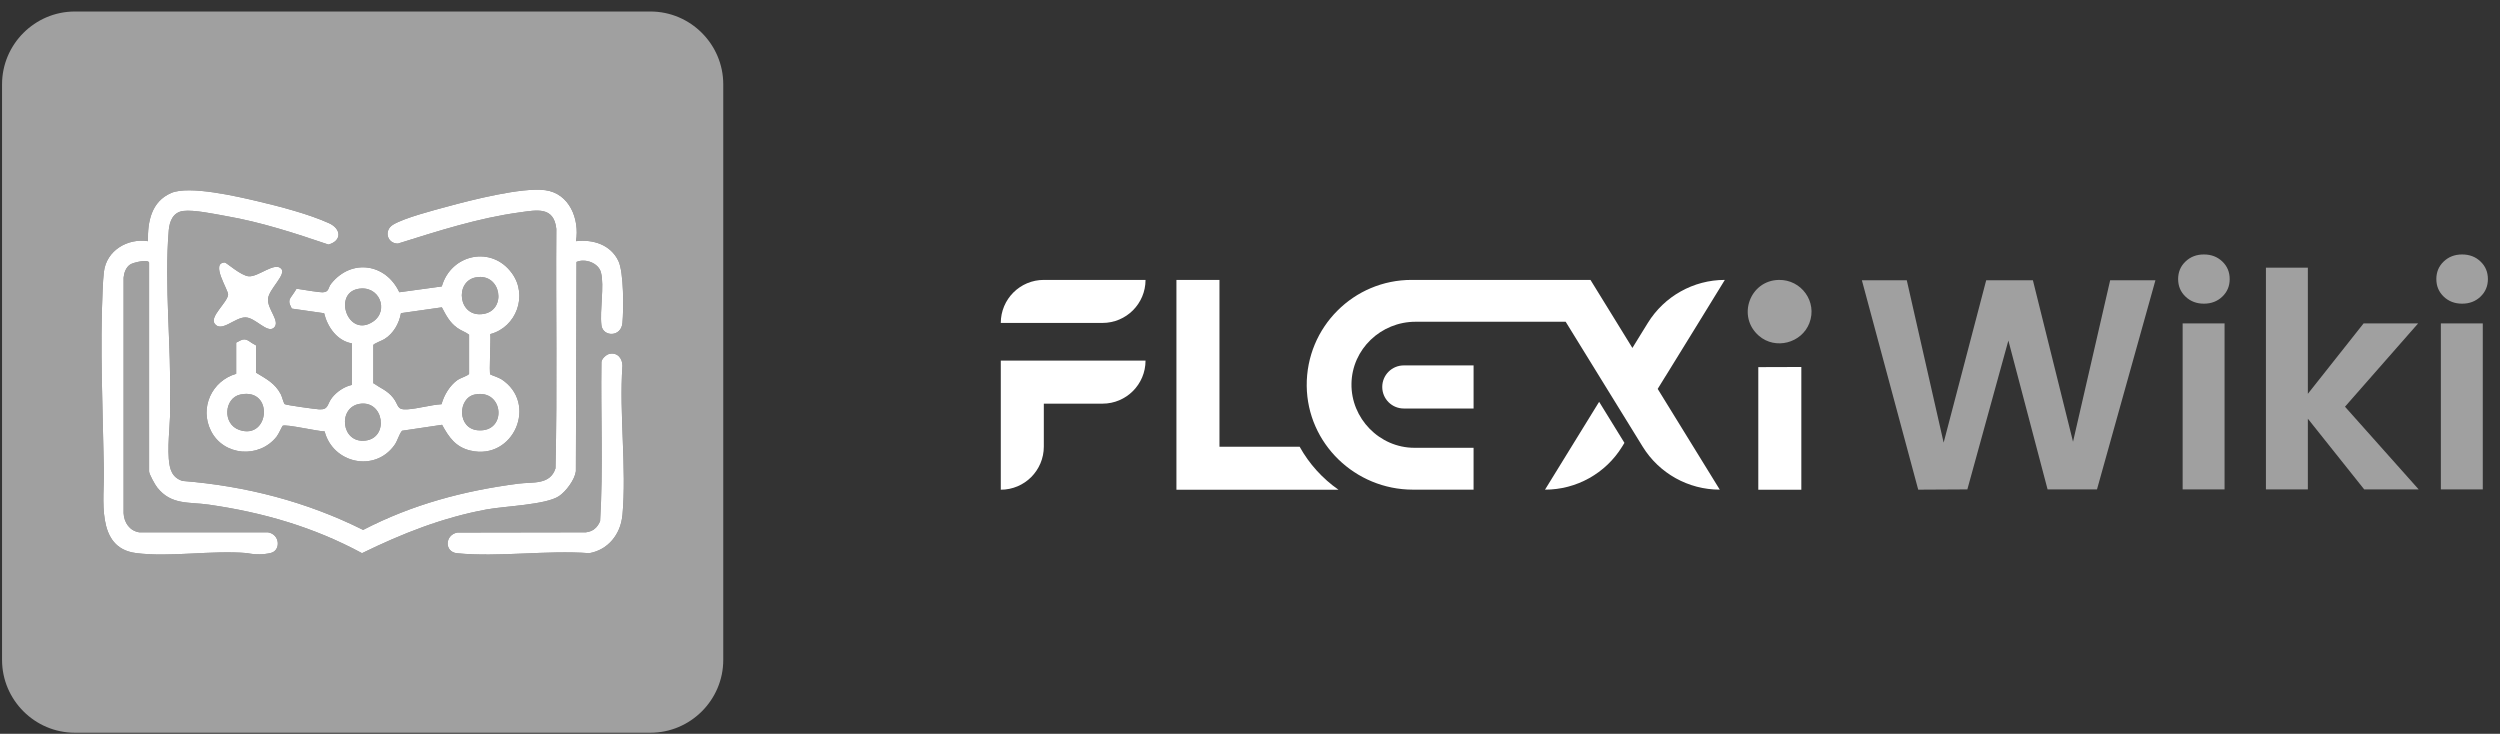
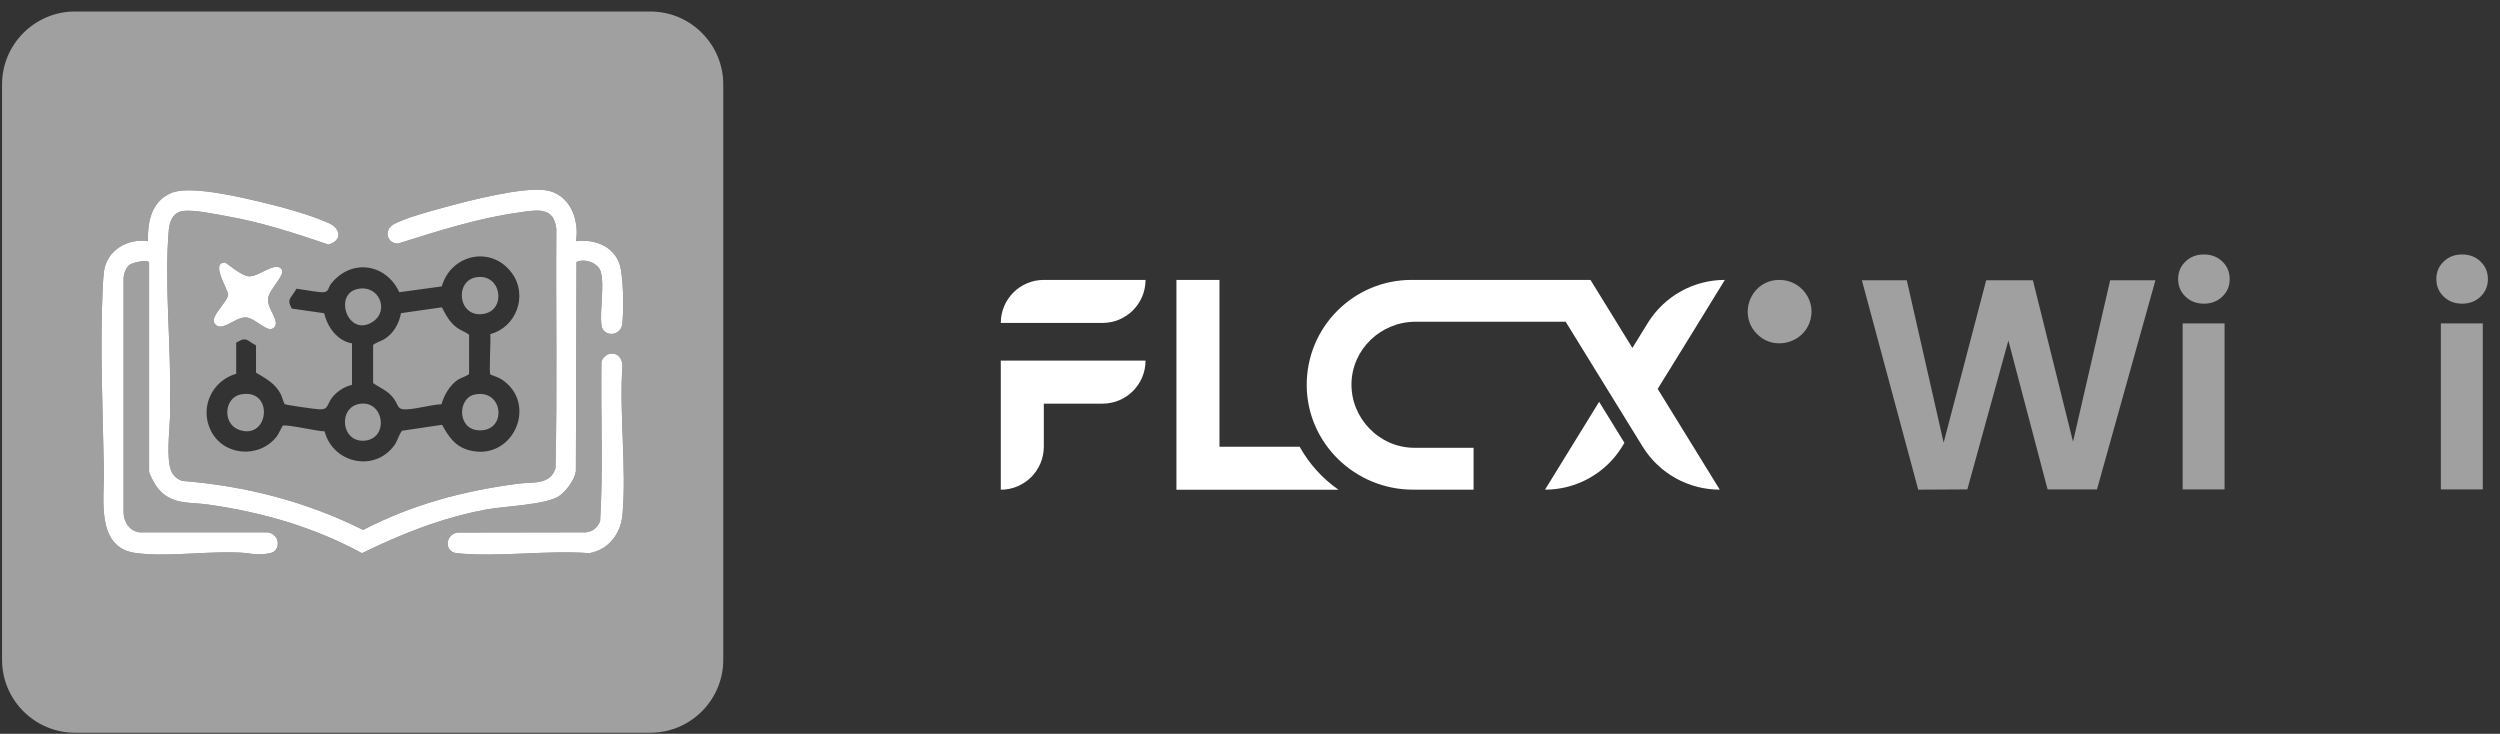
<svg xmlns="http://www.w3.org/2000/svg" width="201" height="59" viewBox="0 0 201 59" fill="none">
  <rect x="0" y="0" width="201" height="59" fill="#333333" stroke="none" />
  <g clip-path="url(#clip0_4970_12290)">
    <path d="M173.295 22.539L168.598 39.347H164.626L161.473 27.38L158.175 39.347L154.225 39.369L149.695 22.533H153.305L156.269 35.587L159.69 22.533H163.445L166.671 35.514L169.657 22.533H173.295V22.539Z" fill="#A0A0A0" />
    <path d="M175.713 23.846C175.317 23.467 175.122 23 175.122 22.437C175.122 21.874 175.317 21.406 175.713 21.027C176.108 20.648 176.598 20.459 177.195 20.459C177.791 20.459 178.281 20.648 178.677 21.027C179.072 21.406 179.267 21.874 179.267 22.437C179.267 23 179.072 23.467 178.677 23.846C178.281 24.225 177.791 24.415 177.195 24.415C176.598 24.415 176.108 24.225 175.713 23.846ZM178.855 26.002V39.345H175.484V26.002H178.855Z" fill="#A0A0A0" />
-     <path d="M190.081 39.346L185.551 33.663V39.346H182.181V21.523H185.551V31.663L190.031 26.003H194.415L188.537 32.699L194.46 39.346H190.075H190.081Z" fill="#A0A0A0" />
    <path d="M196.472 23.846C196.077 23.467 195.882 23 195.882 22.437C195.882 21.874 196.077 21.406 196.472 21.027C196.868 20.648 197.358 20.459 197.954 20.459C198.55 20.459 199.041 20.648 199.436 21.027C199.832 21.406 200.027 21.874 200.027 22.437C200.027 23 199.832 23.467 199.436 23.846C199.041 24.225 198.55 24.415 197.954 24.415C197.358 24.415 196.868 24.225 196.472 23.846ZM199.615 26.002V39.345H196.244V26.002H199.615Z" fill="#A0A0A0" />
    <path d="M83.923 22.504H92.101C92.101 24.415 90.552 25.964 88.641 25.964H80.463C80.463 24.053 82.012 22.504 83.923 22.504Z" fill="white" />
    <path d="M92.101 28.994C92.101 30.905 90.552 32.454 88.641 32.454H83.923V35.908C83.923 36.866 83.533 37.73 82.909 38.359C82.285 38.983 81.416 39.373 80.463 39.373V28.994H92.107H92.101Z" fill="white" />
-     <path d="M144.827 29.506V39.373H141.367V29.517L144.827 29.506Z" fill="white" />
    <path d="M145.473 25.981C144.849 27.591 142.738 28.143 141.418 27C139.635 25.463 140.671 22.555 143.011 22.505C144.827 22.465 146.136 24.265 145.473 25.981Z" fill="#A0A0A0" />
    <path d="M107.616 39.376H94.585V22.506H98.045V35.916H104.491C105.254 37.292 106.329 38.478 107.616 39.376Z" fill="white" />
    <path d="M130.603 35.608L130.42 35.909C129.094 38.06 126.748 39.369 124.219 39.369L128.57 32.305L130.603 35.603V35.608Z" fill="white" />
    <path d="M133.913 30.237L133.278 31.267L138.27 39.368C135.741 39.368 133.395 38.059 132.069 35.908L131.245 34.571L129.211 31.273L125.88 25.869H113.807C111.027 25.869 108.704 28.07 108.659 30.844C108.609 33.618 110.893 36.003 113.723 36.003H118.475V39.368H113.601C108.96 39.368 105.11 35.663 105.06 31.028C105.038 28.66 105.985 26.515 107.534 24.972C109.06 23.445 111.166 22.504 113.495 22.504H127.874L129.952 25.875L131.245 27.975L131.88 26.944L132.482 25.969C133.144 24.894 134.064 24.025 135.133 23.429C136.198 22.833 137.412 22.504 138.671 22.504H138.682H138.677L136.548 25.969L133.913 30.242V30.237Z" fill="white" />
-     <path d="M118.476 32.844H112.865C111.907 32.844 111.133 32.07 111.133 31.112C111.133 30.153 111.907 29.379 112.865 29.379H118.476V32.839V32.844Z" fill="white" />
    <path d="M19.33 31.718C18.026 31.991 17.854 34.086 19.241 34.565C21.675 35.401 22.043 31.155 19.33 31.718ZM28.94 32.465C27.135 32.732 27.414 35.657 29.375 35.423C31.291 35.194 30.874 32.18 28.94 32.465ZM28.751 23.233C26.773 23.645 27.988 27.189 29.982 25.863C31.325 24.966 30.489 22.871 28.751 23.233ZM36.768 26.364C36.155 25.929 35.865 25.35 35.526 24.709L32.239 25.177C32.088 26.013 31.637 26.81 30.913 27.261C30.723 27.378 30.044 27.629 29.999 27.746V30.799C30.595 31.211 31.147 31.389 31.615 31.985C32.083 32.576 31.86 32.96 32.74 32.91C33.626 32.854 34.595 32.554 35.498 32.498C35.704 31.751 36.161 30.988 36.801 30.537C36.996 30.403 37.67 30.186 37.715 30.052V26.91C37.42 26.681 37.086 26.592 36.768 26.364ZM38.172 31.718C36.796 32.002 36.746 34.453 38.423 34.593C40.807 34.788 40.523 31.233 38.172 31.718ZM38.267 22.297C36.517 22.614 36.835 25.573 38.874 25.239C40.763 24.932 40.311 21.929 38.267 22.297ZM38.874 25.239C40.763 24.932 40.311 21.929 38.267 22.297C36.517 22.614 36.835 25.573 38.874 25.239ZM38.172 31.718C36.796 32.002 36.746 34.453 38.423 34.593C40.807 34.788 40.523 31.233 38.172 31.718ZM37.715 30.052V26.91C37.42 26.681 37.086 26.592 36.768 26.364C36.155 25.929 35.865 25.35 35.526 24.709L32.239 25.177C32.088 26.013 31.637 26.81 30.913 27.261C30.723 27.378 30.044 27.629 29.999 27.746V30.799C30.595 31.211 31.147 31.389 31.615 31.985C32.083 32.576 31.86 32.96 32.74 32.91C33.626 32.854 34.595 32.554 35.498 32.498C35.704 31.751 36.161 30.988 36.801 30.537C36.996 30.403 37.67 30.186 37.715 30.052ZM29.982 25.863C31.325 24.966 30.489 22.871 28.751 23.233C26.773 23.645 27.988 27.189 29.982 25.863ZM28.94 32.465C27.135 32.732 27.414 35.657 29.375 35.423C31.291 35.194 30.874 32.18 28.94 32.465ZM19.33 31.718C18.026 31.991 17.854 34.086 19.241 34.565C21.675 35.401 22.043 31.155 19.33 31.718ZM52.3 0.926H6.015C2.8 0.926 0.165 3.561 0.165 6.776V53.061C0.165 56.276 2.8 58.911 6.015 58.911H52.3C55.515 58.911 58.15 56.276 58.15 53.061V6.776C58.15 3.561 55.515 0.926 52.3 0.926ZM39.42 30.102C39.453 30.136 40.077 30.342 40.3 30.481C43.292 32.409 41.303 37.044 37.821 36.225C36.634 35.947 36.094 35.161 35.542 34.153L32.322 34.632C32.049 34.983 31.977 35.423 31.709 35.796C30.11 38.008 26.762 37.239 26.099 34.682C25.598 34.693 22.974 34.08 22.729 34.23C22.689 34.258 22.4 34.905 22.244 35.1C20.834 36.894 17.959 36.665 16.951 34.62C16.032 32.771 17.04 30.609 18.99 30.052V27.545C19.124 27.478 19.252 27.417 19.369 27.35H19.375C19.558 27.255 19.787 27.267 19.96 27.384H19.965C20.149 27.512 20.355 27.651 20.584 27.768V29.957C21.397 30.459 22.11 30.804 22.578 31.696C22.673 31.88 22.812 32.437 22.896 32.492C23.013 32.57 25.347 32.893 25.653 32.91C26.428 32.955 26.283 32.509 26.684 31.985C27.069 31.489 27.687 31.072 28.3 30.944V27.606C27.108 27.406 26.328 26.291 26.06 25.183L23.458 24.81C23.408 24.693 23.358 24.592 23.319 24.514C23.23 24.319 23.241 24.096 23.364 23.929C23.403 23.874 23.436 23.823 23.47 23.779C23.575 23.628 23.709 23.433 23.843 23.211C24.684 23.355 25.765 23.506 25.932 23.5C26.489 23.478 26.35 23.138 26.634 22.793C28.266 20.765 31.03 21.188 32.105 23.495L35.52 23.027C36.261 20.425 39.531 19.712 41.164 21.968C42.456 23.745 41.526 26.303 39.42 26.86C39.47 27.272 39.314 29.98 39.42 30.102ZM18.076 21.105C18.194 21.105 19.369 22.163 19.993 22.213C20.773 22.28 22.105 21.01 22.623 21.617C23.018 22.08 21.648 23.222 21.553 23.996C21.447 24.837 22.6 25.857 22.01 26.358C21.48 26.815 20.533 25.534 19.742 25.517C18.884 25.5 17.792 26.782 17.246 26.007C16.856 25.445 18.288 24.303 18.338 23.69C18.366 23.305 16.89 21.122 18.076 21.105ZM10.466 21.266C10.121 21.5 9.976 21.929 9.937 22.325V41.261C9.976 42.014 10.422 42.676 11.196 42.799H21.542C22.522 42.955 22.578 44.242 21.804 44.448C21.213 44.604 20.472 44.599 19.876 44.47C17.079 44.22 13.642 44.821 10.923 44.465C7.664 44.041 8.399 40.075 8.355 37.802C8.266 33.072 8.037 27.974 8.254 23.255C8.271 22.849 8.305 22.247 8.355 21.857C8.555 20.135 10.255 19.138 11.898 19.389C11.859 17.812 12.171 16.208 13.759 15.517C15.207 14.887 19.113 15.801 20.74 16.185C22.472 16.592 24.846 17.216 26.445 17.94C27.464 18.403 27.486 19.372 26.405 19.662C23.703 18.742 20.985 17.857 18.16 17.366C17.246 17.205 15.603 16.854 14.739 16.96C13.926 17.06 13.636 17.768 13.569 18.497C13.196 22.865 13.781 27.89 13.67 32.303C13.753 33.79 13.458 35.401 13.569 36.877C13.636 37.707 13.809 38.387 14.672 38.665C19.759 39.072 24.639 40.331 29.197 42.604C33.141 40.559 37.292 39.451 41.693 38.883C42.807 38.738 44.233 39.011 44.662 37.651C44.813 31.25 44.679 24.815 44.729 18.403C44.534 16.581 43.147 16.887 41.804 17.071C38.439 17.528 35.219 18.575 31.993 19.584C31.113 19.584 30.851 18.514 31.603 18.063C32.517 17.511 34.829 16.915 35.938 16.614C37.877 16.085 41.949 15.043 43.832 15.288C45.788 15.545 46.607 17.617 46.312 19.389C47.682 19.227 49.086 19.667 49.715 20.971C50.161 21.885 50.145 24.877 50.044 25.968C49.938 27.127 48.473 27.088 48.356 26.152C48.211 24.949 48.601 22.982 48.317 21.901C48.117 21.138 47.052 20.754 46.35 21.06L46.3 37.891C46.211 38.571 45.509 39.512 44.941 39.891C43.888 40.593 40.579 40.688 39.113 40.961C35.57 41.618 32.328 42.899 29.108 44.476C25.219 42.376 21.152 41.2 16.778 40.571C15.207 40.342 13.77 40.626 12.645 39.2C12.472 38.988 11.987 38.119 11.987 37.902V21.11C11.898 20.821 10.7 21.105 10.466 21.266ZM50.039 41.44C49.899 42.95 48.897 44.209 47.381 44.476C43.977 44.22 40.094 44.81 36.746 44.482C35.715 44.381 35.76 43 36.773 42.816L47.103 42.799C47.671 42.732 48.038 42.415 48.25 41.891C48.507 37.668 48.295 33.378 48.356 29.127C48.356 28.854 48.74 28.509 48.991 28.453C49.626 28.308 50.05 28.804 50.044 29.411C49.777 33.283 50.39 37.618 50.044 41.44H50.039ZM38.267 22.297C36.517 22.614 36.835 25.573 38.874 25.239C40.763 24.932 40.311 21.929 38.267 22.297ZM38.172 31.718C36.796 32.002 36.746 34.453 38.423 34.593C40.807 34.788 40.523 31.233 38.172 31.718ZM37.715 30.052V26.91C37.42 26.681 37.086 26.592 36.768 26.364C36.155 25.929 35.865 25.35 35.526 24.709L32.239 25.177C32.088 26.013 31.637 26.81 30.913 27.261C30.723 27.378 30.044 27.629 29.999 27.746V30.799C30.595 31.211 31.147 31.389 31.615 31.985C32.083 32.576 31.86 32.96 32.74 32.91C33.626 32.854 34.595 32.554 35.498 32.498C35.704 31.751 36.161 30.988 36.801 30.537C36.996 30.403 37.67 30.186 37.715 30.052ZM29.982 25.863C31.325 24.966 30.489 22.871 28.751 23.233C26.773 23.645 27.988 27.189 29.982 25.863ZM28.94 32.465C27.135 32.732 27.414 35.657 29.375 35.423C31.291 35.194 30.874 32.18 28.94 32.465ZM19.33 31.718C18.026 31.991 17.854 34.086 19.241 34.565C21.675 35.401 22.043 31.155 19.33 31.718ZM19.33 31.718C18.026 31.991 17.854 34.086 19.241 34.565C21.675 35.401 22.043 31.155 19.33 31.718ZM28.94 32.465C27.135 32.732 27.414 35.657 29.375 35.423C31.291 35.194 30.874 32.18 28.94 32.465ZM28.751 23.233C26.773 23.645 27.988 27.189 29.982 25.863C31.325 24.966 30.489 22.871 28.751 23.233ZM36.768 26.364C36.155 25.929 35.865 25.35 35.526 24.709L32.239 25.177C32.088 26.013 31.637 26.81 30.913 27.261C30.723 27.378 30.044 27.629 29.999 27.746V30.799C30.595 31.211 31.147 31.389 31.615 31.985C32.083 32.576 31.86 32.96 32.74 32.91C33.626 32.854 34.595 32.554 35.498 32.498C35.704 31.751 36.161 30.988 36.801 30.537C36.996 30.403 37.67 30.186 37.715 30.052V26.91C37.42 26.681 37.086 26.592 36.768 26.364ZM38.172 31.718C36.796 32.002 36.746 34.453 38.423 34.593C40.807 34.788 40.523 31.233 38.172 31.718ZM38.267 22.297C36.517 22.614 36.835 25.573 38.874 25.239C40.763 24.932 40.311 21.929 38.267 22.297ZM38.267 22.297C36.517 22.614 36.835 25.573 38.874 25.239C40.763 24.932 40.311 21.929 38.267 22.297ZM38.172 31.718C36.796 32.002 36.746 34.453 38.423 34.593C40.807 34.788 40.523 31.233 38.172 31.718ZM36.768 26.364C36.155 25.929 35.865 25.35 35.526 24.709L32.239 25.177C32.088 26.013 31.637 26.81 30.913 27.261C30.723 27.378 30.044 27.629 29.999 27.746V30.799C30.595 31.211 31.147 31.389 31.615 31.985C32.083 32.576 31.86 32.96 32.74 32.91C33.626 32.854 34.595 32.554 35.498 32.498C35.704 31.751 36.161 30.988 36.801 30.537C36.996 30.403 37.67 30.186 37.715 30.052V26.91C37.42 26.681 37.086 26.592 36.768 26.364ZM28.751 23.233C26.773 23.645 27.988 27.189 29.982 25.863C31.325 24.966 30.489 22.871 28.751 23.233ZM28.94 32.465C27.135 32.732 27.414 35.657 29.375 35.423C31.291 35.194 30.874 32.18 28.94 32.465ZM19.33 31.718C18.026 31.991 17.854 34.086 19.241 34.565C21.675 35.401 22.043 31.155 19.33 31.718Z" fill="#A0A0A0" />
    <path d="M50.044 25.969C49.938 27.128 48.473 27.088 48.356 26.153C48.211 24.949 48.601 22.983 48.317 21.902C48.116 21.139 47.052 20.754 46.35 21.061L46.3 37.891C46.211 38.571 45.509 39.512 44.941 39.891C43.888 40.593 40.578 40.688 39.113 40.961C35.57 41.618 32.327 42.9 29.107 44.476C25.218 42.376 21.151 41.2 16.778 40.571C15.207 40.343 13.77 40.627 12.644 39.2C12.472 38.989 11.987 38.12 11.987 37.902V21.111C11.898 20.821 10.7 21.105 10.466 21.267C10.12 21.501 9.976 21.93 9.937 22.325V41.262C9.976 42.014 10.421 42.677 11.196 42.799H21.541C22.522 42.955 22.578 44.242 21.803 44.449C21.213 44.605 20.472 44.599 19.876 44.471C17.079 44.22 13.642 44.822 10.923 44.465C7.664 44.042 8.399 40.075 8.354 37.802C8.265 33.072 8.037 27.974 8.254 23.256C8.271 22.849 8.304 22.247 8.354 21.857C8.555 20.136 10.254 19.138 11.898 19.389C11.859 17.812 12.171 16.208 13.758 15.517C15.207 14.888 19.112 15.801 20.739 16.186C22.472 16.592 24.845 17.216 26.444 17.941C27.464 18.403 27.486 19.372 26.405 19.662C23.703 18.743 20.984 17.857 18.16 17.367C17.246 17.205 15.602 16.854 14.739 16.96C13.926 17.06 13.636 17.768 13.569 18.498C13.196 22.866 13.781 27.891 13.669 32.303C13.753 33.791 13.458 35.401 13.569 36.877C13.636 37.707 13.809 38.387 14.672 38.666C19.759 39.072 24.639 40.331 29.196 42.604C33.141 40.56 37.291 39.451 41.693 38.883C42.807 38.738 44.233 39.011 44.662 37.652C44.812 31.25 44.679 24.816 44.729 18.403C44.534 16.581 43.147 16.888 41.804 17.072C38.439 17.528 35.219 18.576 31.993 19.584C31.113 19.584 30.851 18.514 31.603 18.063C32.517 17.512 34.829 16.916 35.938 16.615C37.876 16.085 41.949 15.044 43.832 15.289C45.787 15.545 46.606 17.617 46.311 19.389C47.682 19.228 49.086 19.668 49.715 20.971C50.161 21.885 50.144 24.877 50.044 25.969Z" fill="white" />
-     <path d="M40.3 30.482C40.077 30.343 39.453 30.137 39.42 30.104C39.314 29.981 39.47 27.273 39.42 26.861C41.526 26.304 42.456 23.747 41.163 21.97C39.531 19.713 36.261 20.426 35.52 23.028L32.105 23.496C31.029 21.189 28.266 20.766 26.634 22.794C26.35 23.139 26.489 23.479 25.932 23.502C25.765 23.507 24.684 23.357 23.843 23.212C23.709 23.435 23.575 23.63 23.469 23.78C23.436 23.825 23.402 23.875 23.363 23.931C23.241 24.098 23.23 24.32 23.319 24.51C23.358 24.593 23.408 24.694 23.458 24.811L26.06 25.184C26.327 26.293 27.107 27.407 28.299 27.608V30.945C27.687 31.073 27.068 31.491 26.684 31.986C26.283 32.51 26.428 32.956 25.653 32.911C25.347 32.895 23.012 32.572 22.895 32.493C22.812 32.438 22.673 31.881 22.578 31.697C22.11 30.805 21.397 30.46 20.583 29.959V27.769C20.355 27.652 20.149 27.513 19.965 27.385H19.959C19.787 27.268 19.558 27.257 19.374 27.351H19.369C19.252 27.418 19.124 27.479 18.99 27.546V30.053C17.04 30.61 16.032 32.772 16.951 34.622C17.959 36.666 20.834 36.895 22.244 35.101C22.4 34.906 22.689 34.26 22.728 34.232C22.974 34.081 25.598 34.694 26.099 34.683C26.762 37.24 30.11 38.009 31.709 35.797C31.977 35.424 32.049 34.984 32.322 34.633L35.542 34.154C36.094 35.162 36.634 35.948 37.821 36.226C41.303 37.045 43.292 32.41 40.3 30.482ZM19.241 34.566C17.854 34.087 18.026 31.992 19.33 31.719C22.043 31.156 21.675 35.402 19.241 34.566ZM38.267 22.298C40.311 21.93 40.762 24.933 38.874 25.24C36.835 25.574 36.517 22.616 38.267 22.298ZM28.751 23.234C30.489 22.872 31.325 24.967 29.982 25.864C27.988 27.19 26.773 23.646 28.751 23.234ZM29.375 35.424C27.414 35.658 27.135 32.733 28.94 32.466C30.873 32.181 31.291 35.196 29.375 35.424ZM35.498 32.499C34.595 32.555 33.626 32.856 32.74 32.911C31.86 32.962 32.082 32.577 31.614 31.986C31.146 31.39 30.595 31.212 30.004 30.8V27.747C30.043 27.63 30.723 27.379 30.912 27.262C31.637 26.811 32.088 26.014 32.238 25.178L35.525 24.71C35.865 25.351 36.155 25.931 36.768 26.365C37.085 26.594 37.42 26.683 37.715 26.911V30.053C37.67 30.187 36.996 30.404 36.801 30.538C36.16 30.989 35.704 31.753 35.498 32.499ZM38.422 34.594C36.745 34.455 36.796 32.003 38.172 31.719C40.523 31.234 40.807 34.789 38.422 34.594Z" fill="white" />
    <path d="M22.01 26.359C21.481 26.816 20.534 25.535 19.743 25.518C18.885 25.501 17.793 26.782 17.247 26.008C16.857 25.445 18.289 24.303 18.339 23.691C18.367 23.306 16.89 21.122 18.077 21.105C18.194 21.105 19.37 22.164 19.994 22.214C20.773 22.281 22.105 21.011 22.623 21.618C23.019 22.08 21.648 23.223 21.553 23.997C21.448 24.838 22.601 25.858 22.01 26.359Z" fill="white" />
    <path d="M50.038 41.44C49.899 42.949 48.896 44.209 47.381 44.476C43.977 44.22 40.093 44.81 36.745 44.481C35.715 44.381 35.759 43 36.773 42.816L47.102 42.799C47.67 42.732 48.038 42.415 48.25 41.891C48.506 37.668 48.294 33.378 48.356 29.127C48.356 28.854 48.74 28.509 48.991 28.453C49.626 28.308 50.049 28.804 50.044 29.411C49.776 33.283 50.389 37.618 50.044 41.44H50.038Z" fill="white" />
  </g>
  <defs>
    <clipPath id="clip0_4970_12290">
      <rect width="199.862" height="57.985" fill="white" transform="translate(0.164 0.928)" />
    </clipPath>
  </defs>
</svg>